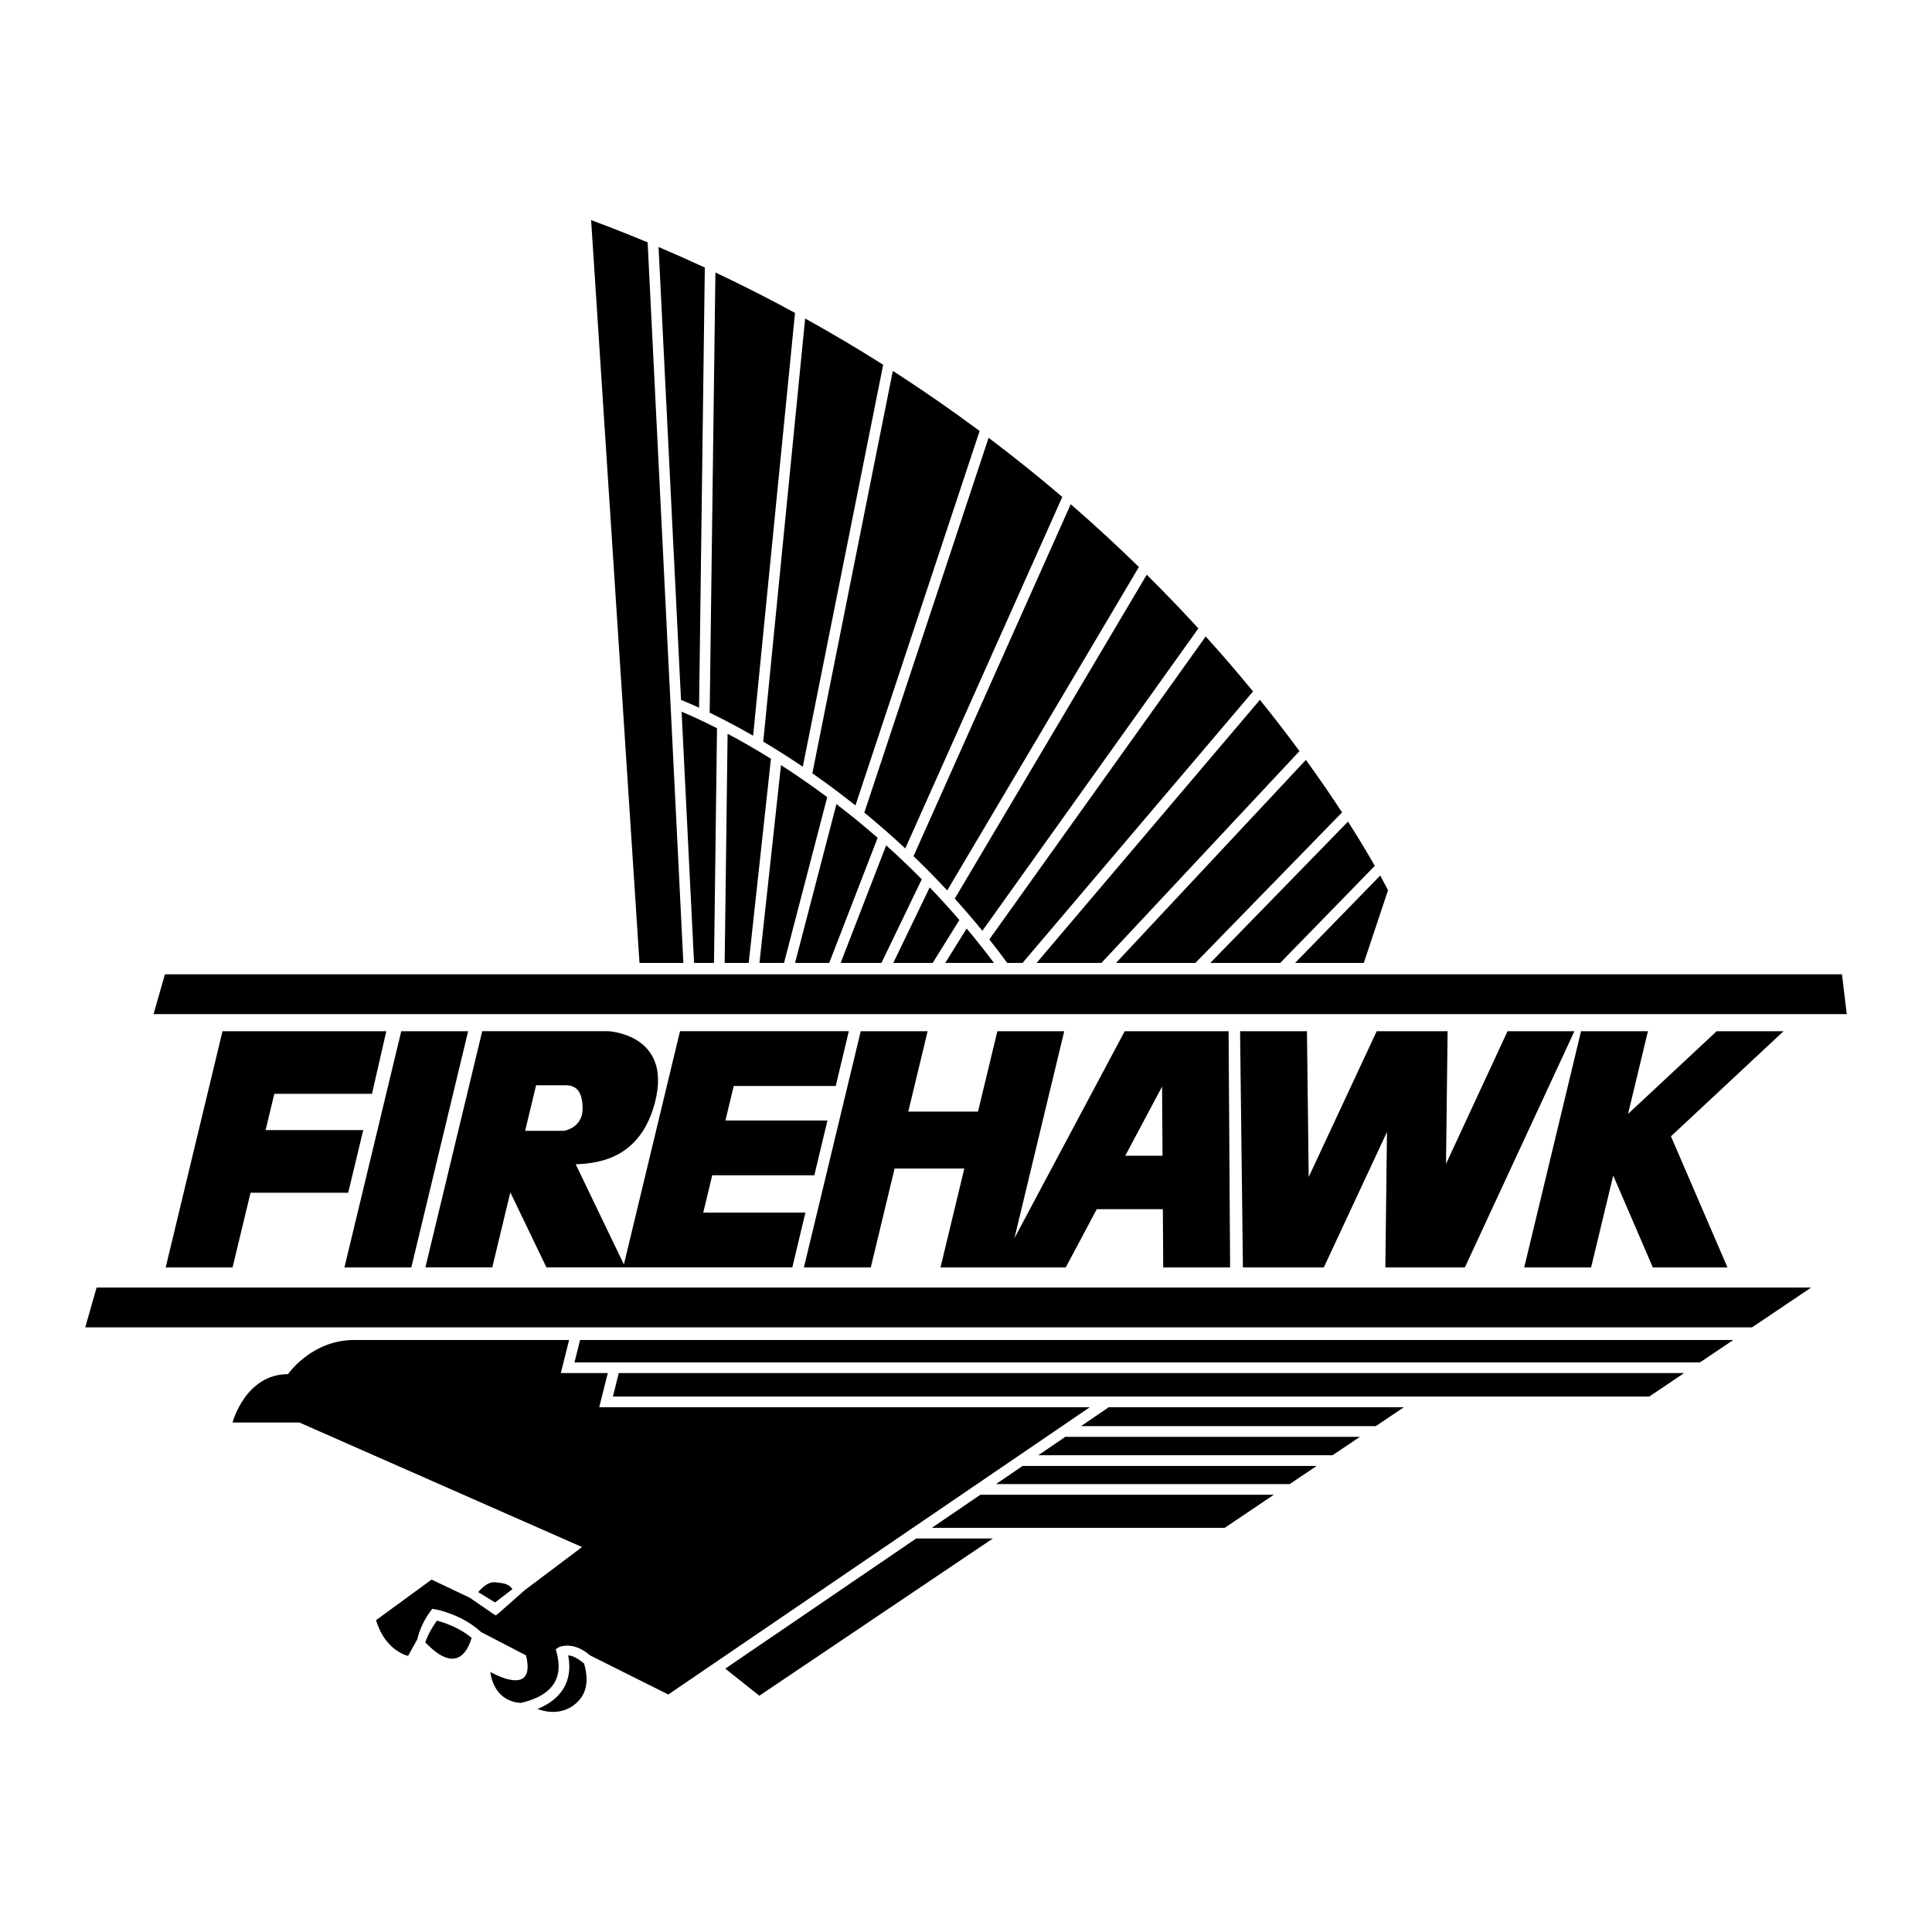
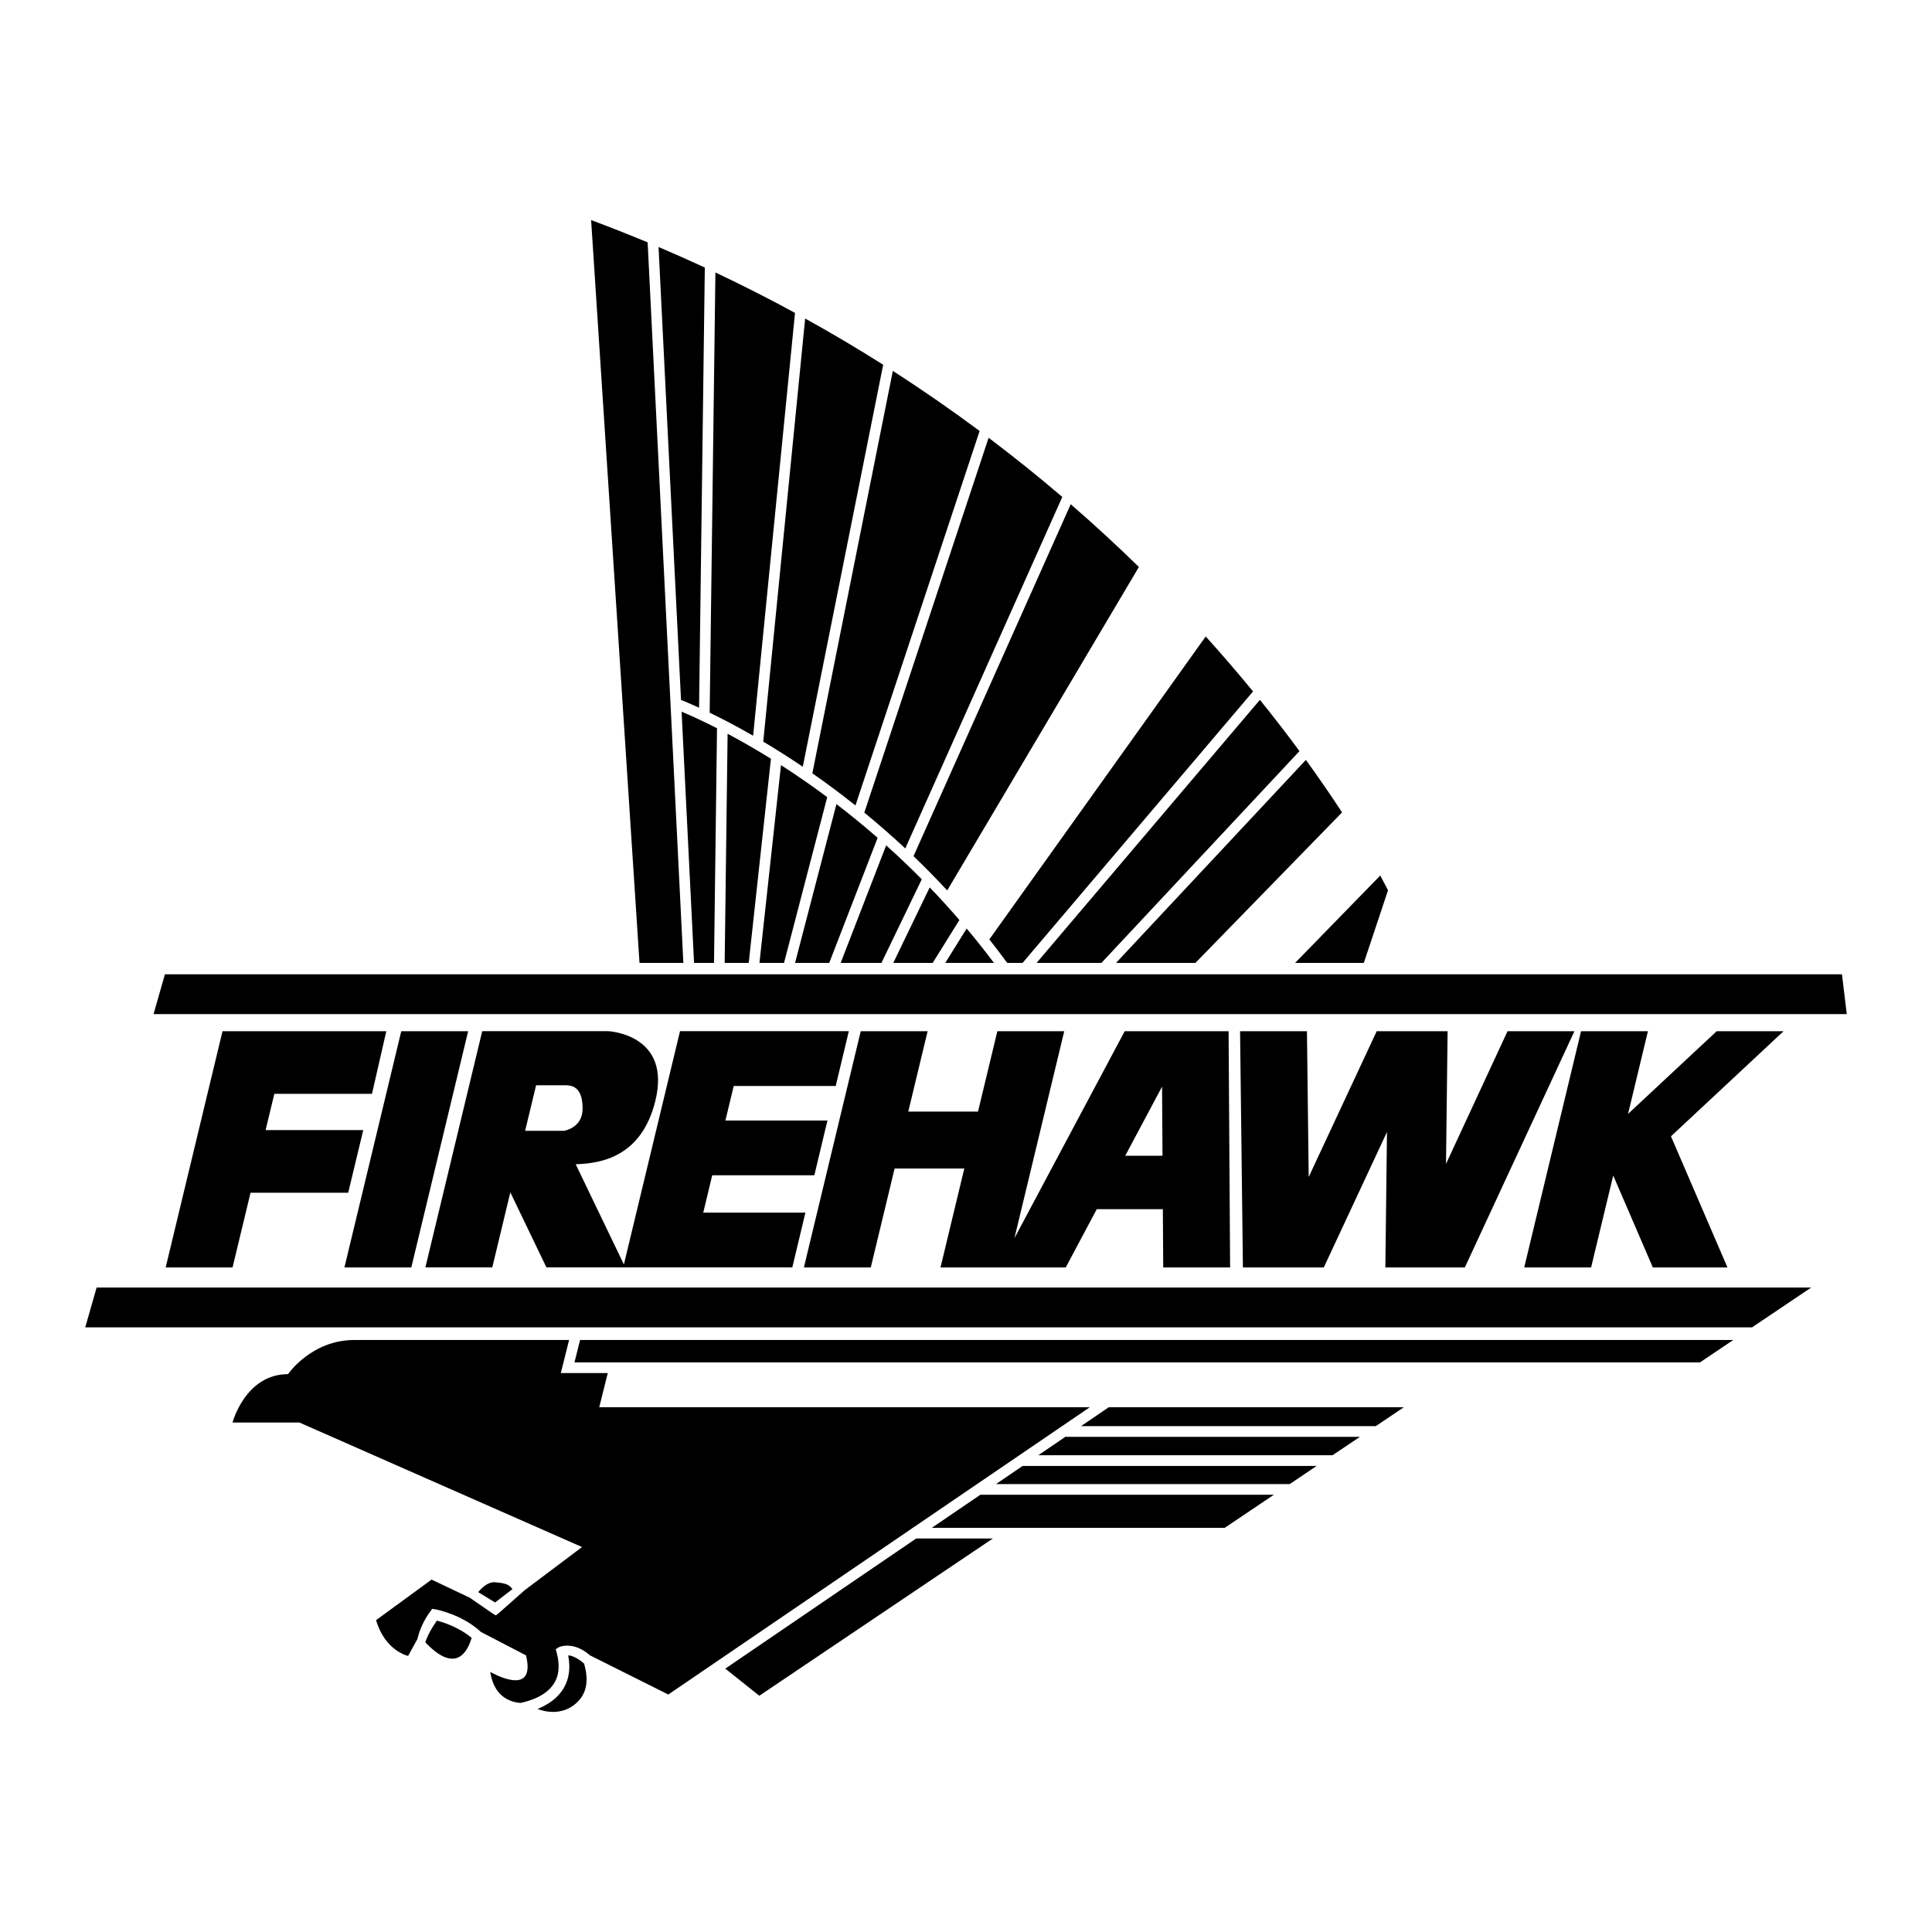
<svg xmlns="http://www.w3.org/2000/svg" version="1.0" id="Layer_1" x="0px" y="0px" width="192.756px" height="192.756px" viewBox="0 0 192.756 192.756" enable-background="new 0 0 192.756 192.756" xml:space="preserve">
  <g>
    <polygon fill-rule="evenodd" clip-rule="evenodd" fill="#FFFFFF" points="0,0 192.756,0 192.756,192.756 0,192.756 0,0  " />
    <path fill-rule="evenodd" clip-rule="evenodd" d="M71.237,96.068l0.299-23.412c-1.603-0.816-2.826-1.356-3.533-1.651l1.243,25.063   H71.237L71.237,96.068z" />
    <path fill-rule="evenodd" clip-rule="evenodd" d="M82.532,79.531c-1.611-1.2-3.161-2.262-4.612-3.195l-2.149,19.732h2.452   L82.532,79.531L82.532,79.531z" />
    <path fill-rule="evenodd" clip-rule="evenodd" d="M65.704,24.644l2.241,45.189c0.327,0.129,0.945,0.384,1.801,0.776l0.573-43.917   C68.809,25.993,67.271,25.309,65.704,24.644L65.704,24.644z" />
    <path fill-rule="evenodd" clip-rule="evenodd" d="M76.917,75.703c-1.593-0.99-3.051-1.818-4.324-2.495l-0.292,22.86H74.7   L76.917,75.703L76.917,75.703z" />
-     <path fill-rule="evenodd" clip-rule="evenodd" d="M70.804,71.106c1.181,0.571,2.65,1.329,4.335,2.296l4.179-42.184   c-2.554-1.391-5.2-2.739-7.941-4.034L70.804,71.106L70.804,71.106z" />
+     <path fill-rule="evenodd" clip-rule="evenodd" d="M70.804,71.106c1.181,0.571,2.65,1.329,4.335,2.296l4.179-42.184   c-2.554-1.391-5.2-2.739-7.941-4.034L70.804,71.106z" />
    <path fill-rule="evenodd" clip-rule="evenodd" d="M91.141,85.422c1.121,1.074,2.245,2.212,3.364,3.416l19.123-32.271   c-2.117-2.069-4.386-4.164-6.802-6.26L91.141,85.422L91.141,85.422z" />
-     <path fill-rule="evenodd" clip-rule="evenodd" d="M98.012,92.864l21.549-30.168c-1.606-1.753-3.322-3.543-5.152-5.356   L95.257,89.658C96.182,90.681,97.102,91.749,98.012,92.864L98.012,92.864z" />
    <path fill-rule="evenodd" clip-rule="evenodd" d="M86.234,81.074c1.342,1.099,2.709,2.289,4.086,3.574l15.665-35.067   c-2.312-1.977-4.764-3.952-7.351-5.905L86.234,81.074L86.234,81.074z" />
    <path fill-rule="evenodd" clip-rule="evenodd" d="M81.049,77.154c1.381,0.961,2.822,2.029,4.3,3.206L97.737,43   c-2.732-2.033-5.618-4.038-8.659-5.994L81.049,77.154L81.049,77.154z" />
    <path fill-rule="evenodd" clip-rule="evenodd" d="M76.15,73.993c1.227,0.729,2.551,1.563,3.944,2.505l8.021-40.107   c-2.491-1.577-5.085-3.118-7.784-4.614L76.15,73.993L76.15,73.993z" />
-     <path fill-rule="evenodd" clip-rule="evenodd" d="M137.163,86.385c-0.645-1.133-1.532-2.628-2.674-4.413l-13.734,14.096h6.973   L137.163,86.385L137.163,86.385z" />
    <path fill-rule="evenodd" clip-rule="evenodd" d="M133.896,81.055c-1.021-1.567-2.222-3.326-3.608-5.24l-18.94,20.253h7.92   L133.896,81.055L133.896,81.055z" />
    <path fill-rule="evenodd" clip-rule="evenodd" d="M64.615,24.182c-1.842-0.767-3.719-1.51-5.639-2.225l4.827,74.111h4.376   L64.615,24.182L64.615,24.182z" />
    <path fill-rule="evenodd" clip-rule="evenodd" d="M129.214,96.068h6.855l2.413-7.241c0,0-0.256-0.522-0.777-1.474L129.214,96.068   L129.214,96.068z" />
    <path fill-rule="evenodd" clip-rule="evenodd" d="M129.648,74.94c-1.188-1.614-2.501-3.325-3.948-5.116l-22.28,26.245h6.47   L129.648,74.94L129.648,74.94z" />
    <path fill-rule="evenodd" clip-rule="evenodd" d="M87.562,83.589c-1.395-1.218-2.772-2.338-4.11-3.364l-4.129,15.843h3.409   L87.562,83.589L87.562,83.589z" />
    <path fill-rule="evenodd" clip-rule="evenodd" d="M95.719,91.788c-0.981-1.136-1.971-2.22-2.962-3.251l-3.633,7.531h3.932   L95.719,91.788L95.719,91.788z" />
    <path fill-rule="evenodd" clip-rule="evenodd" d="M91.966,87.726c-1.188-1.201-2.375-2.328-3.553-3.384l-4.54,11.727h4.069   L91.966,87.726L91.966,87.726z" />
    <path fill-rule="evenodd" clip-rule="evenodd" d="M125.016,68.985c-1.449-1.767-3.02-3.601-4.722-5.485L98.705,93.725   c0.602,0.758,1.195,1.543,1.785,2.343h1.533L125.016,68.985L125.016,68.985z" />
    <path fill-rule="evenodd" clip-rule="evenodd" d="M96.444,92.639l-2.134,3.429h4.858C98.272,94.877,97.363,93.733,96.444,92.639   L96.444,92.639z" />
    <polygon fill-rule="evenodd" clip-rule="evenodd" points="184.252,101.18 183.773,97.204 16.455,97.204 15.319,101.18    184.252,101.18  " />
    <polygon fill-rule="evenodd" clip-rule="evenodd" points="180.703,128.457 9.64,128.457 8.504,132.432 174.798,132.432    180.703,128.457  " />
    <polygon fill-rule="evenodd" clip-rule="evenodd" points="106.346,143.352 106.346,143.314 103.591,145.191 132.945,145.191    135.681,143.352 106.346,143.352  " />
    <polygon fill-rule="evenodd" clip-rule="evenodd" points="97.811,149.131 92.968,152.432 122.191,152.432 127.094,149.131    97.811,149.131  " />
    <polygon fill-rule="evenodd" clip-rule="evenodd" points="110.591,140.4 110.601,140.414 107.854,142.285 137.262,142.285    140.063,140.4 110.591,140.4  " />
    <polygon fill-rule="evenodd" clip-rule="evenodd" points="102.028,146.256 99.373,148.066 128.676,148.066 131.364,146.256    102.028,146.256  " />
    <polygon fill-rule="evenodd" clip-rule="evenodd" points="57.316,135.928 169.605,135.928 172.927,133.691 57.875,133.691    57.316,135.928  " />
-     <polygon fill-rule="evenodd" clip-rule="evenodd" points="61.735,136.992 61.149,139.336 164.544,139.336 168.023,136.992    61.735,136.992  " />
    <polygon fill-rule="evenodd" clip-rule="evenodd" points="75.756,169.184 99.054,153.498 91.405,153.498 72.361,166.479    75.756,169.184  " />
    <path fill-rule="evenodd" clip-rule="evenodd" d="M51.122,158.551c-0.334-0.531-0.876-0.609-1.729-0.688   c-0.664-0.061-1.276,0.494-1.682,0.986l1.683,1.029L51.122,158.551L51.122,158.551z" />
    <path fill-rule="evenodd" clip-rule="evenodd" d="M56.693,165.162c0.264,1.4,0.043,2.604-0.665,3.584   c-0.624,0.861-1.529,1.406-2.395,1.754c1.342,0.529,3.126,0.449,4.278-1.031c0.83-1.066,0.669-2.463,0.364-3.49   C57.649,165.414,56.998,165.15,56.693,165.162L56.693,165.162z" />
    <path fill-rule="evenodd" clip-rule="evenodd" d="M43.589,161.691c-0.784,1.117-1.068,1.871-1.158,2.164   c3.017,3.172,4.201,0.99,4.623-0.443C45.776,162.34,44.243,161.859,43.589,161.691L43.589,161.691z" />
    <path fill-rule="evenodd" clip-rule="evenodd" d="M59.785,140.4l0.166-0.662l0.687-2.746h-4.686l0.166-0.662l0.66-2.639h-21.44   c-4.277,0-6.602,3.408-6.602,3.408c-4.259,0-5.537,4.826-5.537,4.826h6.672l28.2,12.424l-5.709,4.293l-2.608,2.305l-0.291,0.223   l-0.312-0.191l-2.282-1.574l-3.812-1.807l-5.537,4.045c0.905,3.088,3.194,3.568,3.194,3.568c0.151-0.266,0.649-1.17,0.926-1.674   c0.167-0.707,0.522-1.725,1.29-2.76l0.196-0.266l0.325,0.057c0.109,0.02,2.624,0.488,4.547,2.262   c1.491,0.779,4.481,2.326,4.481,2.326c1.065,4.367-3.567,1.65-3.567,1.65c0.377,2.527,2.058,3.021,3.009,3.098   c0.956-0.199,2.441-0.674,3.244-1.787c0.596-0.824,0.725-1.9,0.383-3.197l-0.101-0.383l0.337-0.207   c0.057-0.035,1.453-0.609,3.08,0.826l7.776,3.887l0.027,0.025l24.357-16.602v-0.035h0.05L108.73,140.4H59.785L59.785,140.4z" />
    <polygon fill-rule="evenodd" clip-rule="evenodd" points="40.034,102.883 34.364,126.451 41.037,126.451 46.707,102.883    40.034,102.883  " />
    <polygon fill-rule="evenodd" clip-rule="evenodd" points="177.947,102.883 171.274,102.883 162.43,111.137 164.415,102.883    157.742,102.883 152.072,126.451 158.745,126.451 160.952,117.279 164.903,126.451 172.349,126.451 166.712,113.369    177.947,102.883  " />
    <polygon fill-rule="evenodd" clip-rule="evenodd" points="150.408,102.883 144.269,116.121 144.428,102.883 137.355,102.883    130.569,117.43 130.395,102.883 123.722,102.883 124.006,126.451 132.076,126.451 138.379,112.939 138.217,126.451    146.149,126.451 157.081,102.883 150.408,102.883  " />
    <polygon fill-rule="evenodd" clip-rule="evenodd" points="36.242,112.75 26.499,112.75 27.37,109.131 37.113,109.131    38.541,102.883 22.2,102.883 16.53,126.451 23.203,126.451 24.996,118.998 34.739,118.998 36.242,112.75  " />
    <path fill-rule="evenodd" clip-rule="evenodd" d="M80.356,120.984H70.163l0.896-3.727h10.188l1.308-5.465H72.375l0.828-3.443H83.38   l1.308-5.467H67.845l-5.599,23.273l-4.809-9.998c2.617-0.076,6.55-0.793,7.928-6.248c1.704-6.742-4.676-7.027-4.676-7.027H48.111   l-5.67,23.568h6.673l1.802-7.488l3.603,7.488h24.53L80.356,120.984L80.356,120.984z" />
    <polygon fill-rule="evenodd" clip-rule="evenodd" points="116.055,126.451 122.728,126.451 122.577,102.883 112.213,102.883    101.21,123.535 106.179,102.883 99.506,102.883 97.576,110.904 90.619,110.904 92.549,102.883 85.876,102.883 80.206,126.451    86.879,126.451 89.253,116.584 96.209,116.584 93.835,126.451 106.33,126.451 109.426,120.639 116.018,120.639 116.055,126.451     " />
    <path fill-rule="evenodd" clip-rule="evenodd" fill="#FFFFFF" d="M52.393,112.822l1.093-4.545h2.936   c0.923,0,1.704,0.426,1.704,2.344c0,1.916-1.846,2.201-1.846,2.201H52.393L52.393,112.822z" />
    <polygon fill-rule="evenodd" clip-rule="evenodd" fill="#FFFFFF" points="112.267,115.307 115.939,108.412 115.983,115.307    112.267,115.307  " />
  </g>
</svg>